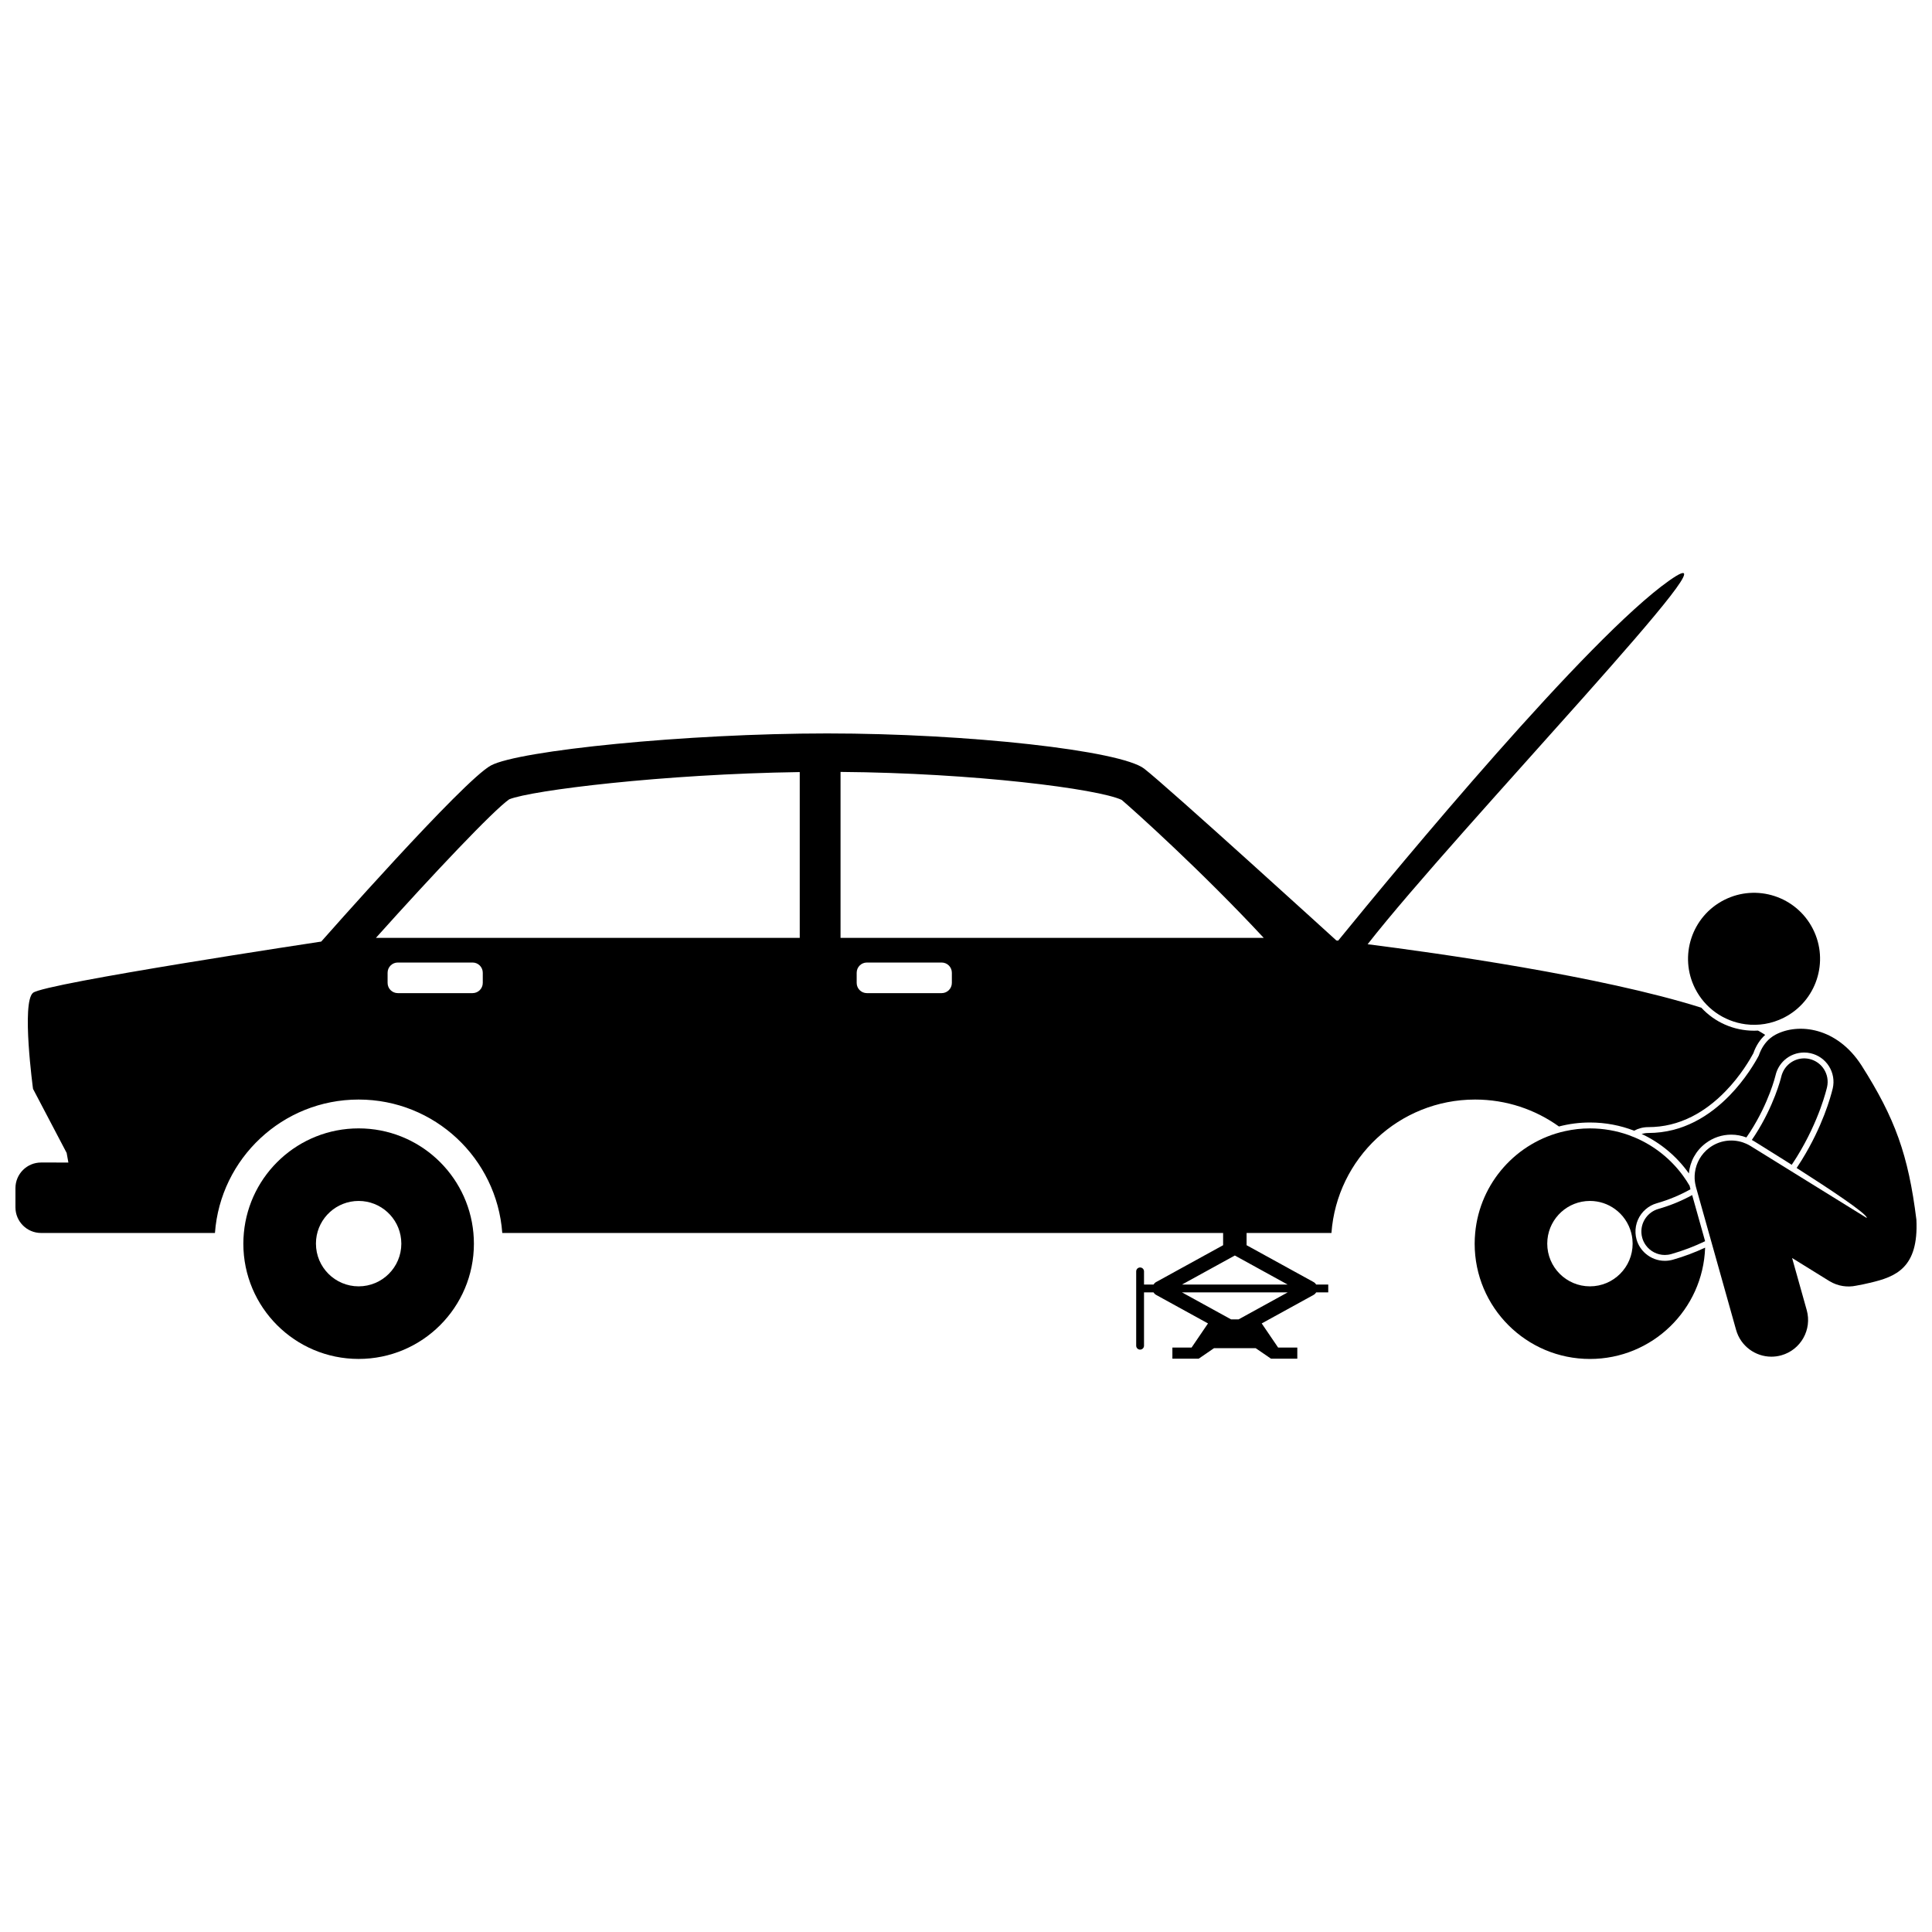
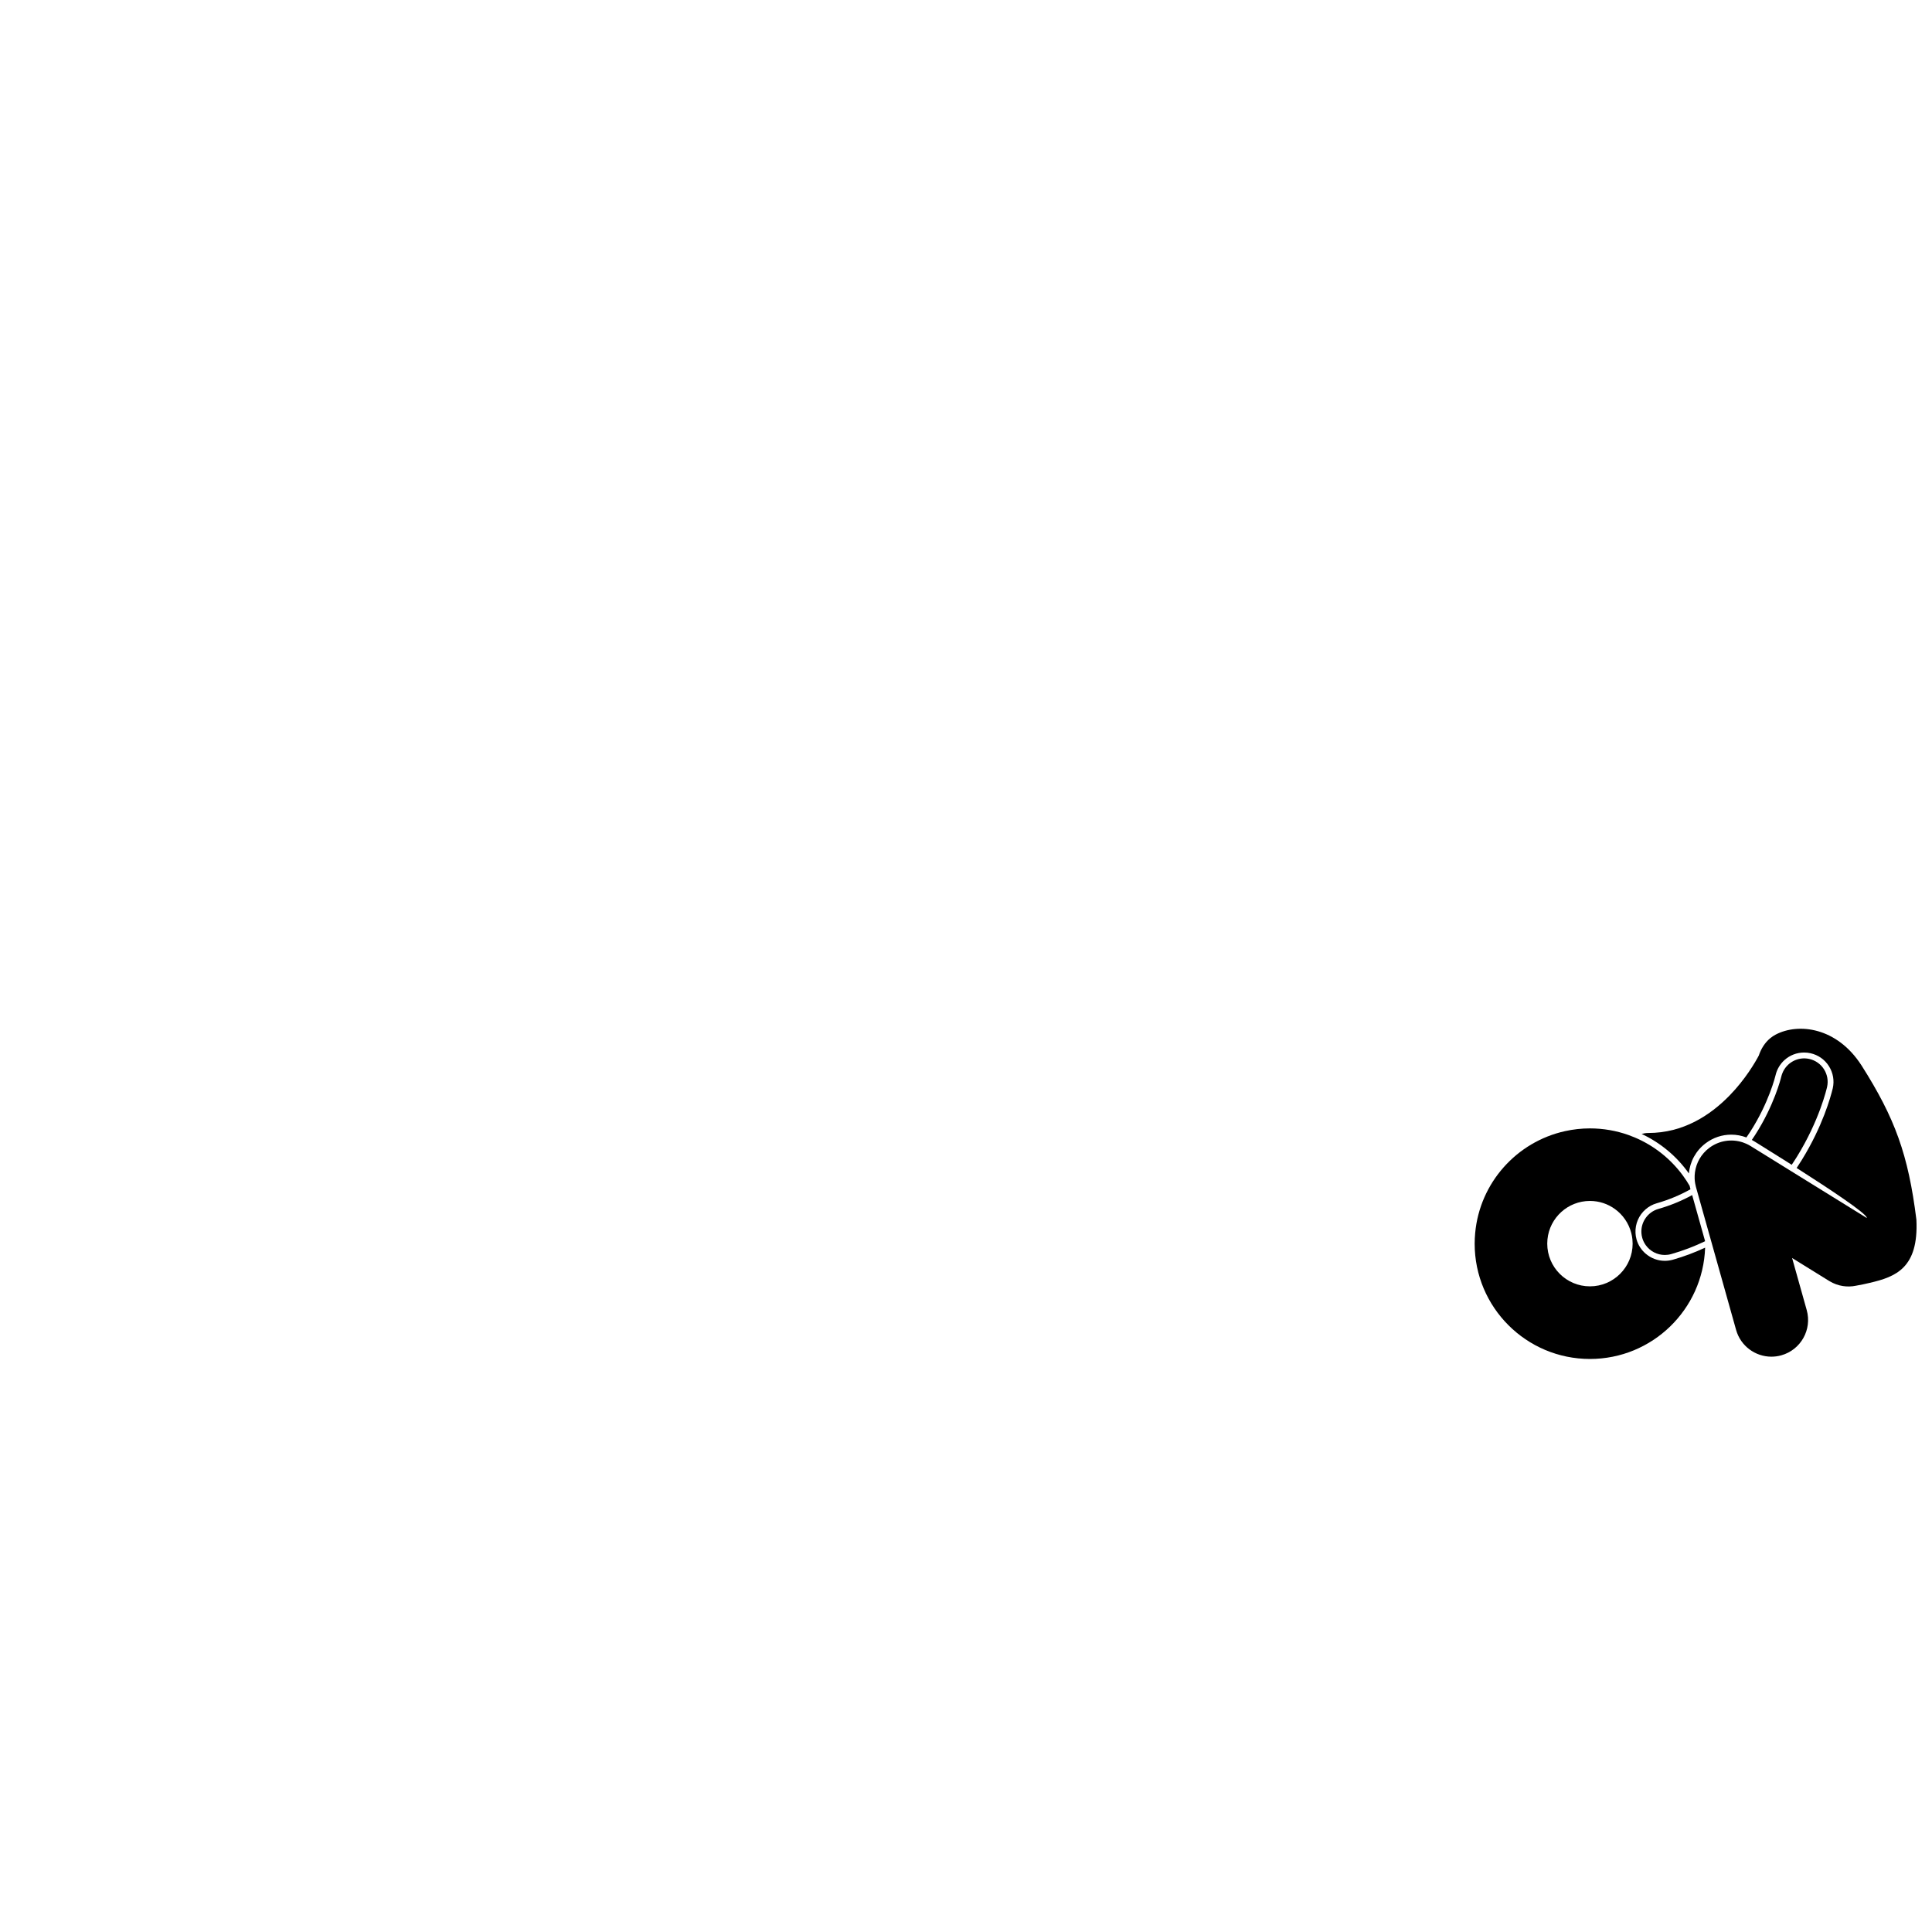
<svg xmlns="http://www.w3.org/2000/svg" width="800px" height="800px" version="1.1" viewBox="144 144 512 512">
  <defs>
    <clipPath id="b">
-       <path d="m148.09 295h463.91v210h-463.91z" />
-     </clipPath>
+       </clipPath>
    <clipPath id="a">
      <path d="m579 416h72.902v88h-72.902z" />
    </clipPath>
  </defs>
  <g clip-path="url(#b)">
    <path d="m577.06 443.65c1.105-0.605 2.375-0.949 3.723-0.949 4.098-0.004 7.906-0.926 11.633-2.816 3.094-1.574 6.066-3.816 8.832-6.664 4.078-4.172 6.637-8.652 7.406-10.09 0.688-1.988 1.762-3.633 3.141-4.879-0.586-0.383-1.23-0.758-1.902-1.137-0.344 0.02-0.691 0.031-1.035 0.031-5.422 0-10.438-2.25-13.988-6.094-26.707-8.434-70.324-14.523-88.434-16.82 23.434-30.016 102.31-112.17 79.922-96.371-21.668 15.289-71.391 75.363-87.73 95.418-0.309-0.035-0.488-0.055-0.488-0.055s-44.695-40.711-50.918-45.52c-6.223-4.809-46.676-9.336-84.012-9.336-37.34 0-81.75 4.527-89.105 8.488s-44.977 46.672-44.977 46.672-73.262 11.031-76.375 13.578c-3.109 2.547 0 25.457 0 25.457l8.91 16.973 0.457 2.547-7.238-0.004c-3.746 0-6.789 3.043-6.789 6.789v5.094c0 3.746 3.043 6.789 6.789 6.789h46.082c1.449-19.766 17.934-35.359 38.074-35.359 20.137 0 36.621 15.594 38.07 35.359h191.03v3.242l-17.75 9.762c-0.293 0.16-0.527 0.395-0.699 0.668h-2.512v-3.492c0-0.574-0.465-1.035-1.039-1.035s-1.035 0.465-1.035 1.035v19.699c0 0.574 0.465 1.035 1.035 1.035 0.574 0 1.039-0.465 1.039-1.035v-14.133h2.512c0.172 0.273 0.406 0.508 0.699 0.668l13.742 7.559-4.352 6.398h-5.082v2.945h6.969l4.066-2.789h11.035l4.066 2.789h6.969v-2.945h-5.082l-4.352-6.398 13.742-7.559c0.289-0.16 0.527-0.395 0.699-0.668h3.191v-2.074h-3.191c-0.172-0.273-0.406-0.508-0.699-0.668l-17.75-9.762v-3.242h22.488c1.449-19.766 17.934-35.359 38.07-35.359 8.293 0 15.961 2.648 22.219 7.137 2.625-0.684 5.379-1.055 8.219-1.055 4.129 0 8.078 0.77 11.707 2.176zm-305.12-39.164c0 1.492-1.211 2.703-2.703 2.703h-19.816c-1.492 0-2.703-1.211-2.703-2.703v-2.703c0-1.496 1.211-2.703 2.703-2.703h19.816c1.492 0 2.703 1.211 2.703 2.703zm84-11.938h-112.32c15.074-16.812 31.164-33.84 35.332-36.723 5.875-2.379 40.668-6.691 76.988-7.219zm116.3 101.1h-2l-13.004-7.152h28.012zm13.004-9.223h-28.012l14.008-7.703zm-88.992-79.938c0 1.492-1.211 2.703-2.703 2.703h-19.816c-1.492 0-2.703-1.211-2.703-2.703v-2.703c0-1.496 1.211-2.703 2.703-2.703h19.816c1.492 0 2.703 1.211 2.703 2.703zm-29.5-11.938v-43.984c35.289 0.27 68.258 4.481 74.508 7.418 3.481 2.969 21.207 18.887 37.645 36.566z" />
  </g>
-   <path d="m269.59 473.58c0-0.957-0.051-1.895-0.133-2.828-1.43-15.543-14.496-27.719-30.414-27.719-15.922 0-28.988 12.176-30.418 27.719-0.086 0.934-0.137 1.875-0.137 2.828 0 16.871 13.68 30.551 30.555 30.551 16.871 0 30.547-13.68 30.547-30.551zm-41.863 0c0-0.383 0.02-0.758 0.055-1.133 0.566-5.715 5.391-10.184 11.262-10.184 5.863 0 10.688 4.465 11.254 10.184 0.039 0.375 0.059 0.75 0.059 1.133 0 6.246-5.066 11.316-11.312 11.316-6.25 0-11.316-5.07-11.316-11.316z" />
  <g clip-path="url(#a)">
    <path d="m637.32 426.35c-6.504-10.129-16.711-11.348-22.766-8.164-0.527 0.277-1.008 0.605-1.453 0.977-1.398 1.164-2.394 2.758-3.012 4.586-0.918 1.734-3.551 6.285-7.723 10.555-2.555 2.629-5.664 5.144-9.246 6.965-3.59 1.82-7.617 2.981-12.336 2.988-0.602 0-1.184 0.09-1.734 0.25 5.027 2.352 9.344 5.969 12.527 10.477 0.266-3.125 1.832-6.043 4.457-8.02 1.977-1.484 4.32-2.269 6.777-2.269 1.371 0 2.727 0.258 4 0.742 0.34-0.488 0.676-0.984 1.004-1.492 5-7.754 6.695-14.863 6.711-14.93 0.375-1.652 1.238-3.066 2.414-4.117 1.383-1.234 3.195-1.969 5.172-1.969 0.574 0 1.148 0.062 1.711 0.191 2.023 0.457 3.75 1.672 4.863 3.426 1.109 1.758 1.473 3.84 1.016 5.863l-0.004 0.012-0.02 0.074c-0.523 2.176-2.66 9.98-8.195 18.93-0.41 0.664-0.852 1.344-1.312 2.035-0.016 0.023-0.031 0.047-0.047 0.066 0.184 0.117 0.363 0.23 0.547 0.348 8.23 5.258 17.742 11.566 18.035 12.809 0.008 0.027 0.012 0.07 0.02 0.105l-16.18-10.02-1.215-0.754-2.043-1.266-0.504-0.312-0.824-0.512-2.969-1.84-5.785-3.582-0.961-0.594-0.32-0.199c-0.195-0.121-0.391-0.23-0.59-0.336-0.188-0.098-0.375-0.188-0.566-0.273-0.297-0.133-0.602-0.254-0.906-0.355-2.984-0.992-6.305-0.492-8.898 1.461-2.133 1.605-3.457 3.957-3.789 6.488-0.074 0.551-0.102 1.109-0.078 1.668 0.016 0.406 0.066 0.812 0.133 1.219 0.043 0.254 0.094 0.508 0.16 0.762 0.023 0.086 0.039 0.172 0.062 0.254l0.367 1.312 3.047 10.844 0.41 1.453 0.16 0.574 0.27 0.957 6.375 22.703c1.203 4.289 5.106 7.094 9.352 7.094 0.871 0 1.754-0.117 2.633-0.363 5.168-1.449 8.18-6.816 6.731-11.984l-3.875-13.805 9.844 6.098c0.043 0.027 0.09 0.047 0.133 0.074 2.188 1.309 4.684 1.656 7 1.164 0.082-0.016 0.16-0.027 0.242-0.047 1.004-0.16 2.125-0.414 3.383-0.707 6.945-1.605 12.949-3.988 12.34-16.727-2.148-17.254-5.676-26.906-14.543-40.887z" />
  </g>
  <path d="m585.18 478.13c-1.895 0-3.672-0.703-5.051-1.883-1.133-0.969-1.996-2.262-2.422-3.758-0.164-0.578-0.254-1.16-0.281-1.738-0.121-2.422 0.906-4.746 2.707-6.293 0.824-0.711 1.805-1.262 2.918-1.578 3.164-0.906 6.148-2.148 8.945-3.711l-0.043-0.148c-0.07-0.25-0.129-0.504-0.18-0.754-0.254-0.438-0.523-0.871-0.797-1.297-0.305-0.469-0.621-0.93-0.949-1.379-3.258-4.461-7.691-8.004-12.848-10.172-0.547-0.23-1.098-0.445-1.66-0.645-3.18-1.121-6.602-1.738-10.164-1.738-2.269 0-4.481 0.254-6.609 0.727-12.801 2.824-22.586 13.668-23.809 26.996-0.086 0.934-0.137 1.875-0.137 2.828 0 16.871 13.68 30.551 30.555 30.551 16.52 0 29.965-13.113 30.52-29.5-2.648 1.234-5.484 2.324-8.551 3.199-0.695 0.191-1.418 0.293-2.144 0.293zm-8.574-5.684c0.039 0.375 0.059 0.75 0.059 1.133 0 6.246-5.066 11.316-11.312 11.316-6.25 0-11.316-5.066-11.316-11.316 0-0.383 0.02-0.758 0.055-1.133 0.566-5.715 5.391-10.184 11.262-10.184 2.473 0 4.758 0.801 6.621 2.148 2.106 1.523 3.656 3.75 4.324 6.336 0.141 0.555 0.25 1.117 0.309 1.699z" />
-   <path d="m616.74 413.7c8.617-4.359 12.07-14.887 7.707-23.504-4.359-8.617-14.887-12.07-23.504-7.707-8.621 4.363-12.07 14.887-7.711 23.504 1.312 2.594 3.188 4.715 5.394 6.301 2.352 1.688 5.086 2.766 7.938 3.144 3.375 0.445 6.914-0.086 10.176-1.738z" />
  <path d="m616.05 429.34c-0.102 0.48-1.93 7.695-6.926 15.445-0.156 0.242-0.324 0.484-0.484 0.727-0.129 0.195-0.258 0.391-0.391 0.582 0.168 0.094 0.34 0.188 0.504 0.289 0 0 0.262 0.16 0.734 0.449 0.09 0.055 0.203 0.125 0.309 0.191 1.438 0.891 4.246 2.633 7.582 4.742 0.422 0.266 0.855 0.539 1.293 0.82 0.051 0.031 0.102 0.066 0.152 0.098 0.004-0.008 0.012-0.016 0.016-0.023 0.148-0.219 0.289-0.434 0.43-0.652 0.309-0.473 0.613-0.941 0.902-1.406 6.027-9.734 7.918-18.105 8.023-18.535 0.754-3.352-1.352-6.68-4.703-7.434-3.066-0.688-6.102 1.016-7.18 3.871-0.102 0.27-0.191 0.543-0.258 0.832z" />
-   <path d="m580.14 473.98c1.16 1.617 3.043 2.602 5.051 2.602 0.566 0 1.141-0.078 1.715-0.242 3.219-0.918 6.199-2.074 8.965-3.406l-0.609-2.176-2.82-10.047c-2.688 1.469-5.652 2.723-8.949 3.668-1.406 0.402-2.555 1.258-3.348 2.363-0.82 1.148-1.246 2.559-1.152 4.019 0.027 0.438 0.098 0.875 0.227 1.312 0.195 0.703 0.516 1.34 0.922 1.906z" />
+   <path d="m580.14 473.98c1.16 1.617 3.043 2.602 5.051 2.602 0.566 0 1.141-0.078 1.715-0.242 3.219-0.918 6.199-2.074 8.965-3.406l-0.609-2.176-2.82-10.047c-2.688 1.469-5.652 2.723-8.949 3.668-1.406 0.402-2.555 1.258-3.348 2.363-0.82 1.148-1.246 2.559-1.152 4.019 0.027 0.438 0.098 0.875 0.227 1.312 0.195 0.703 0.516 1.34 0.922 1.906" />
</svg>